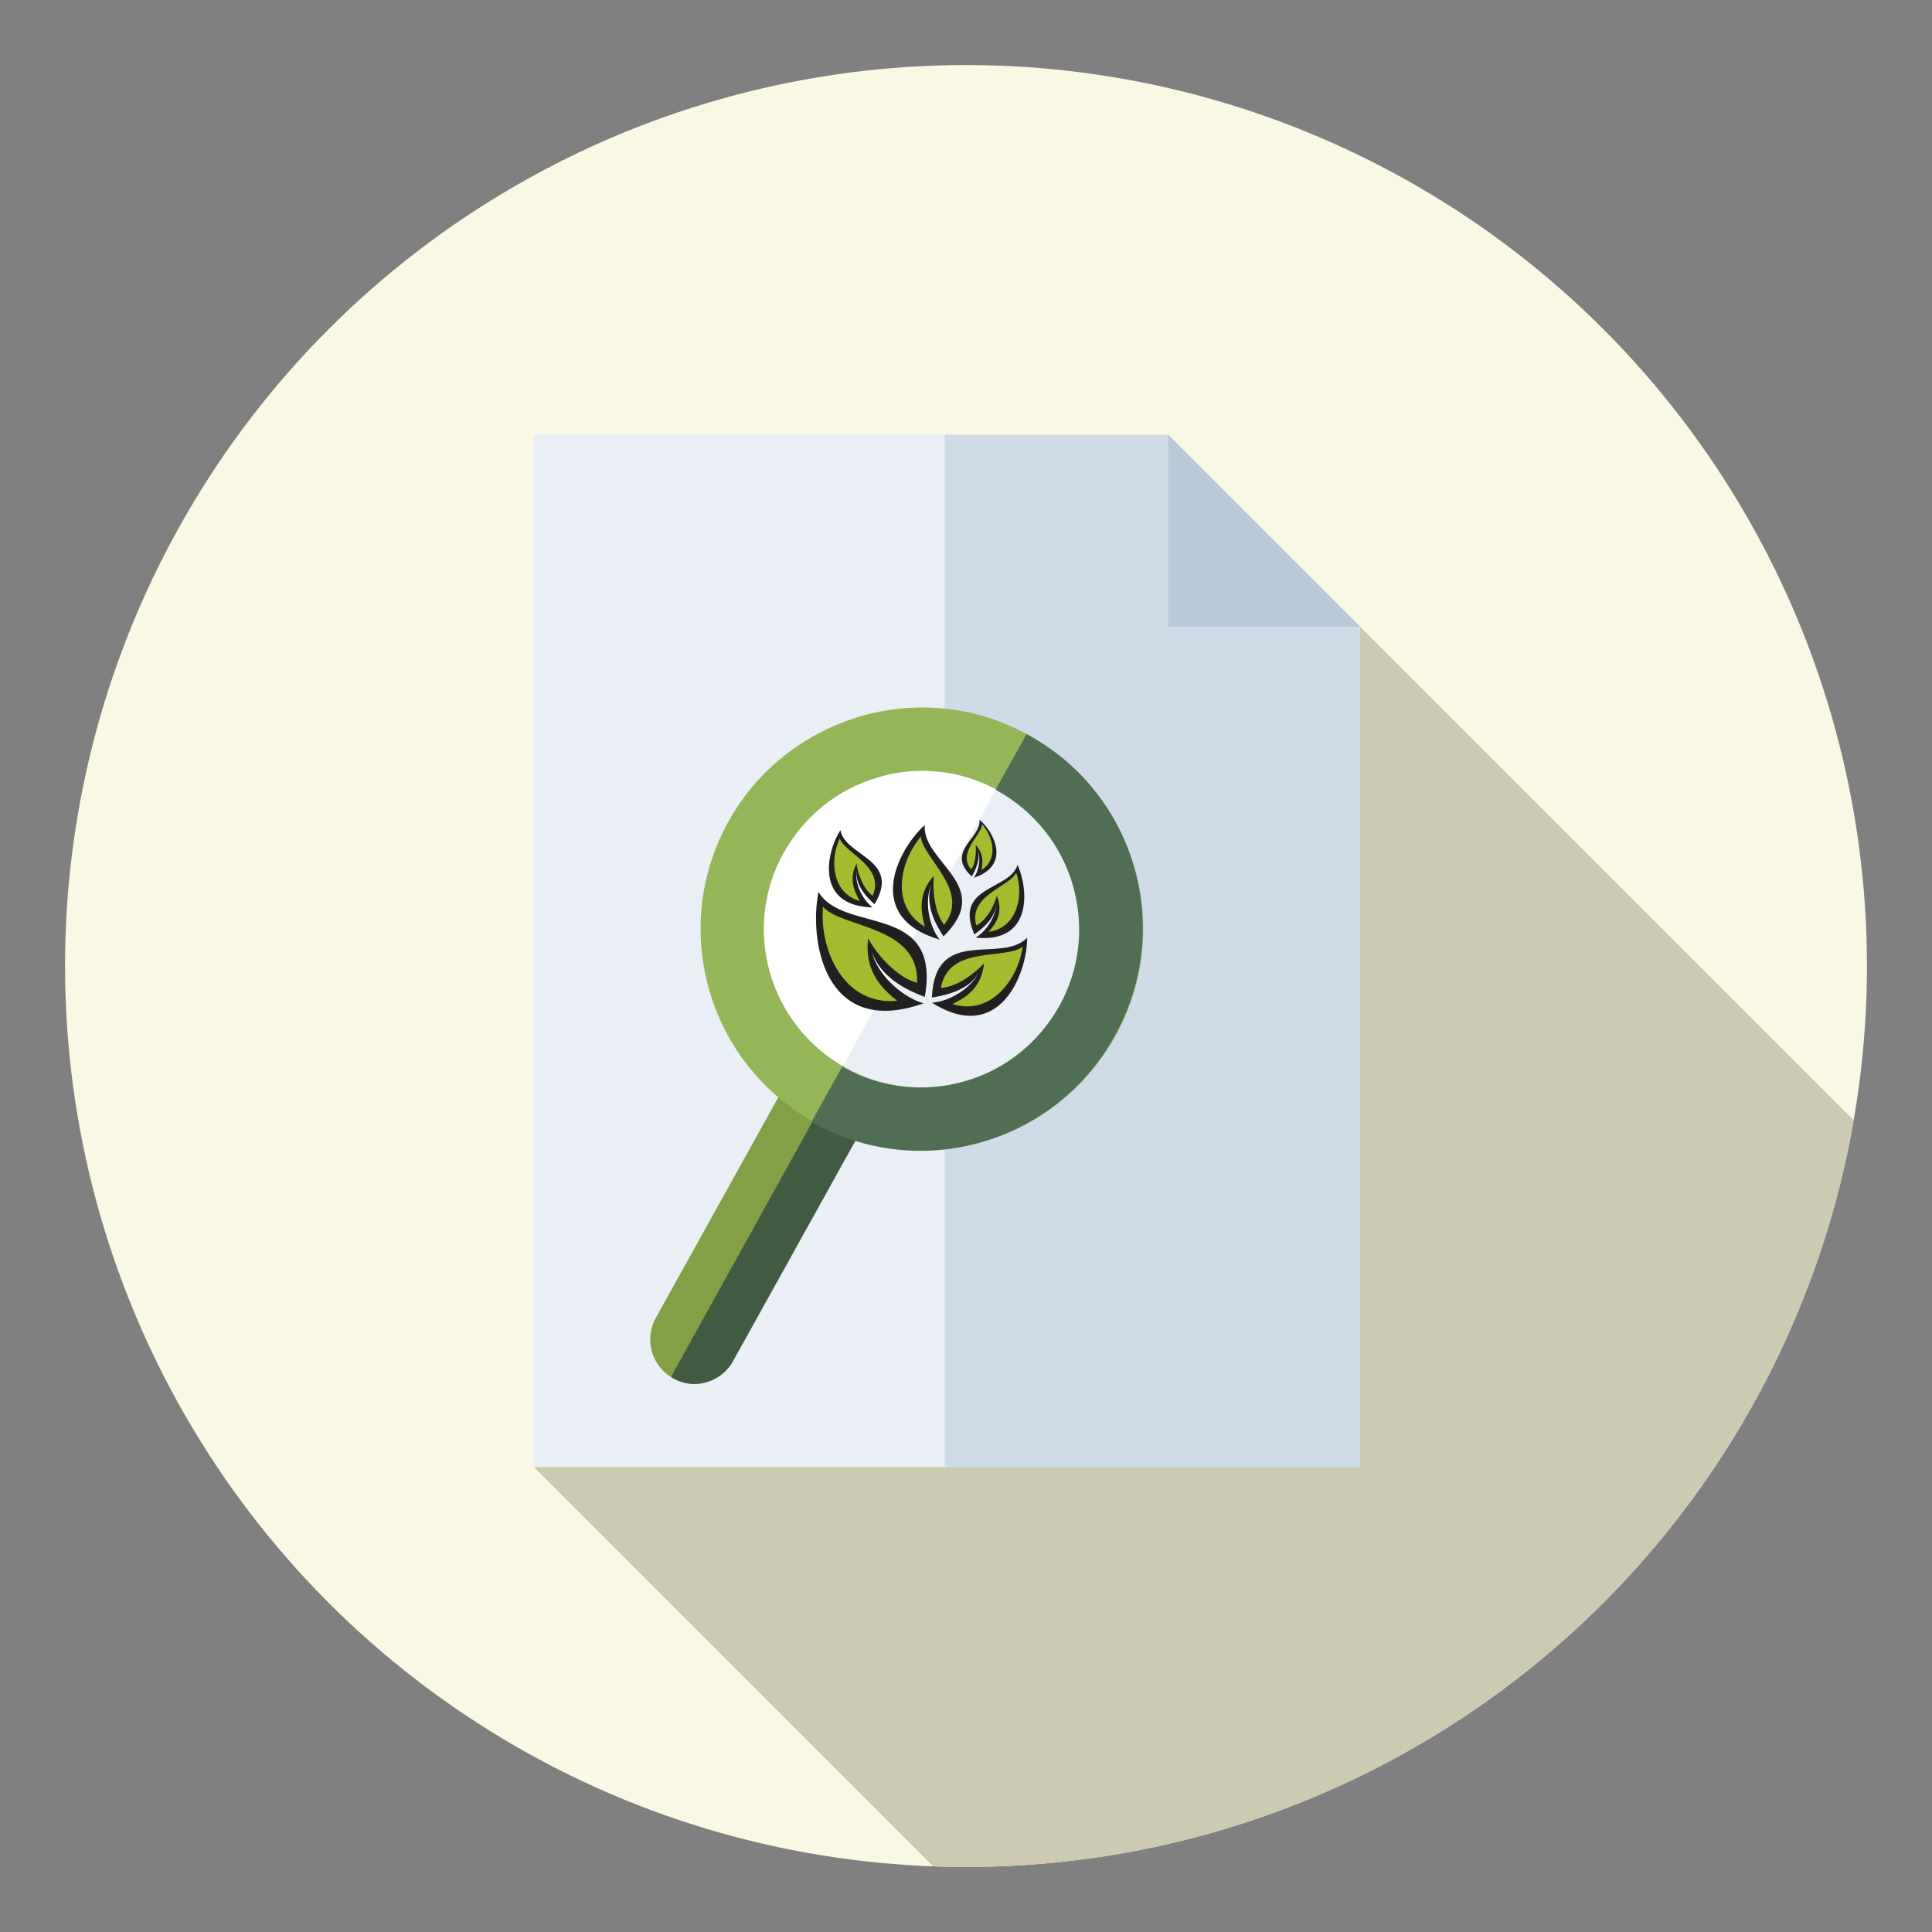
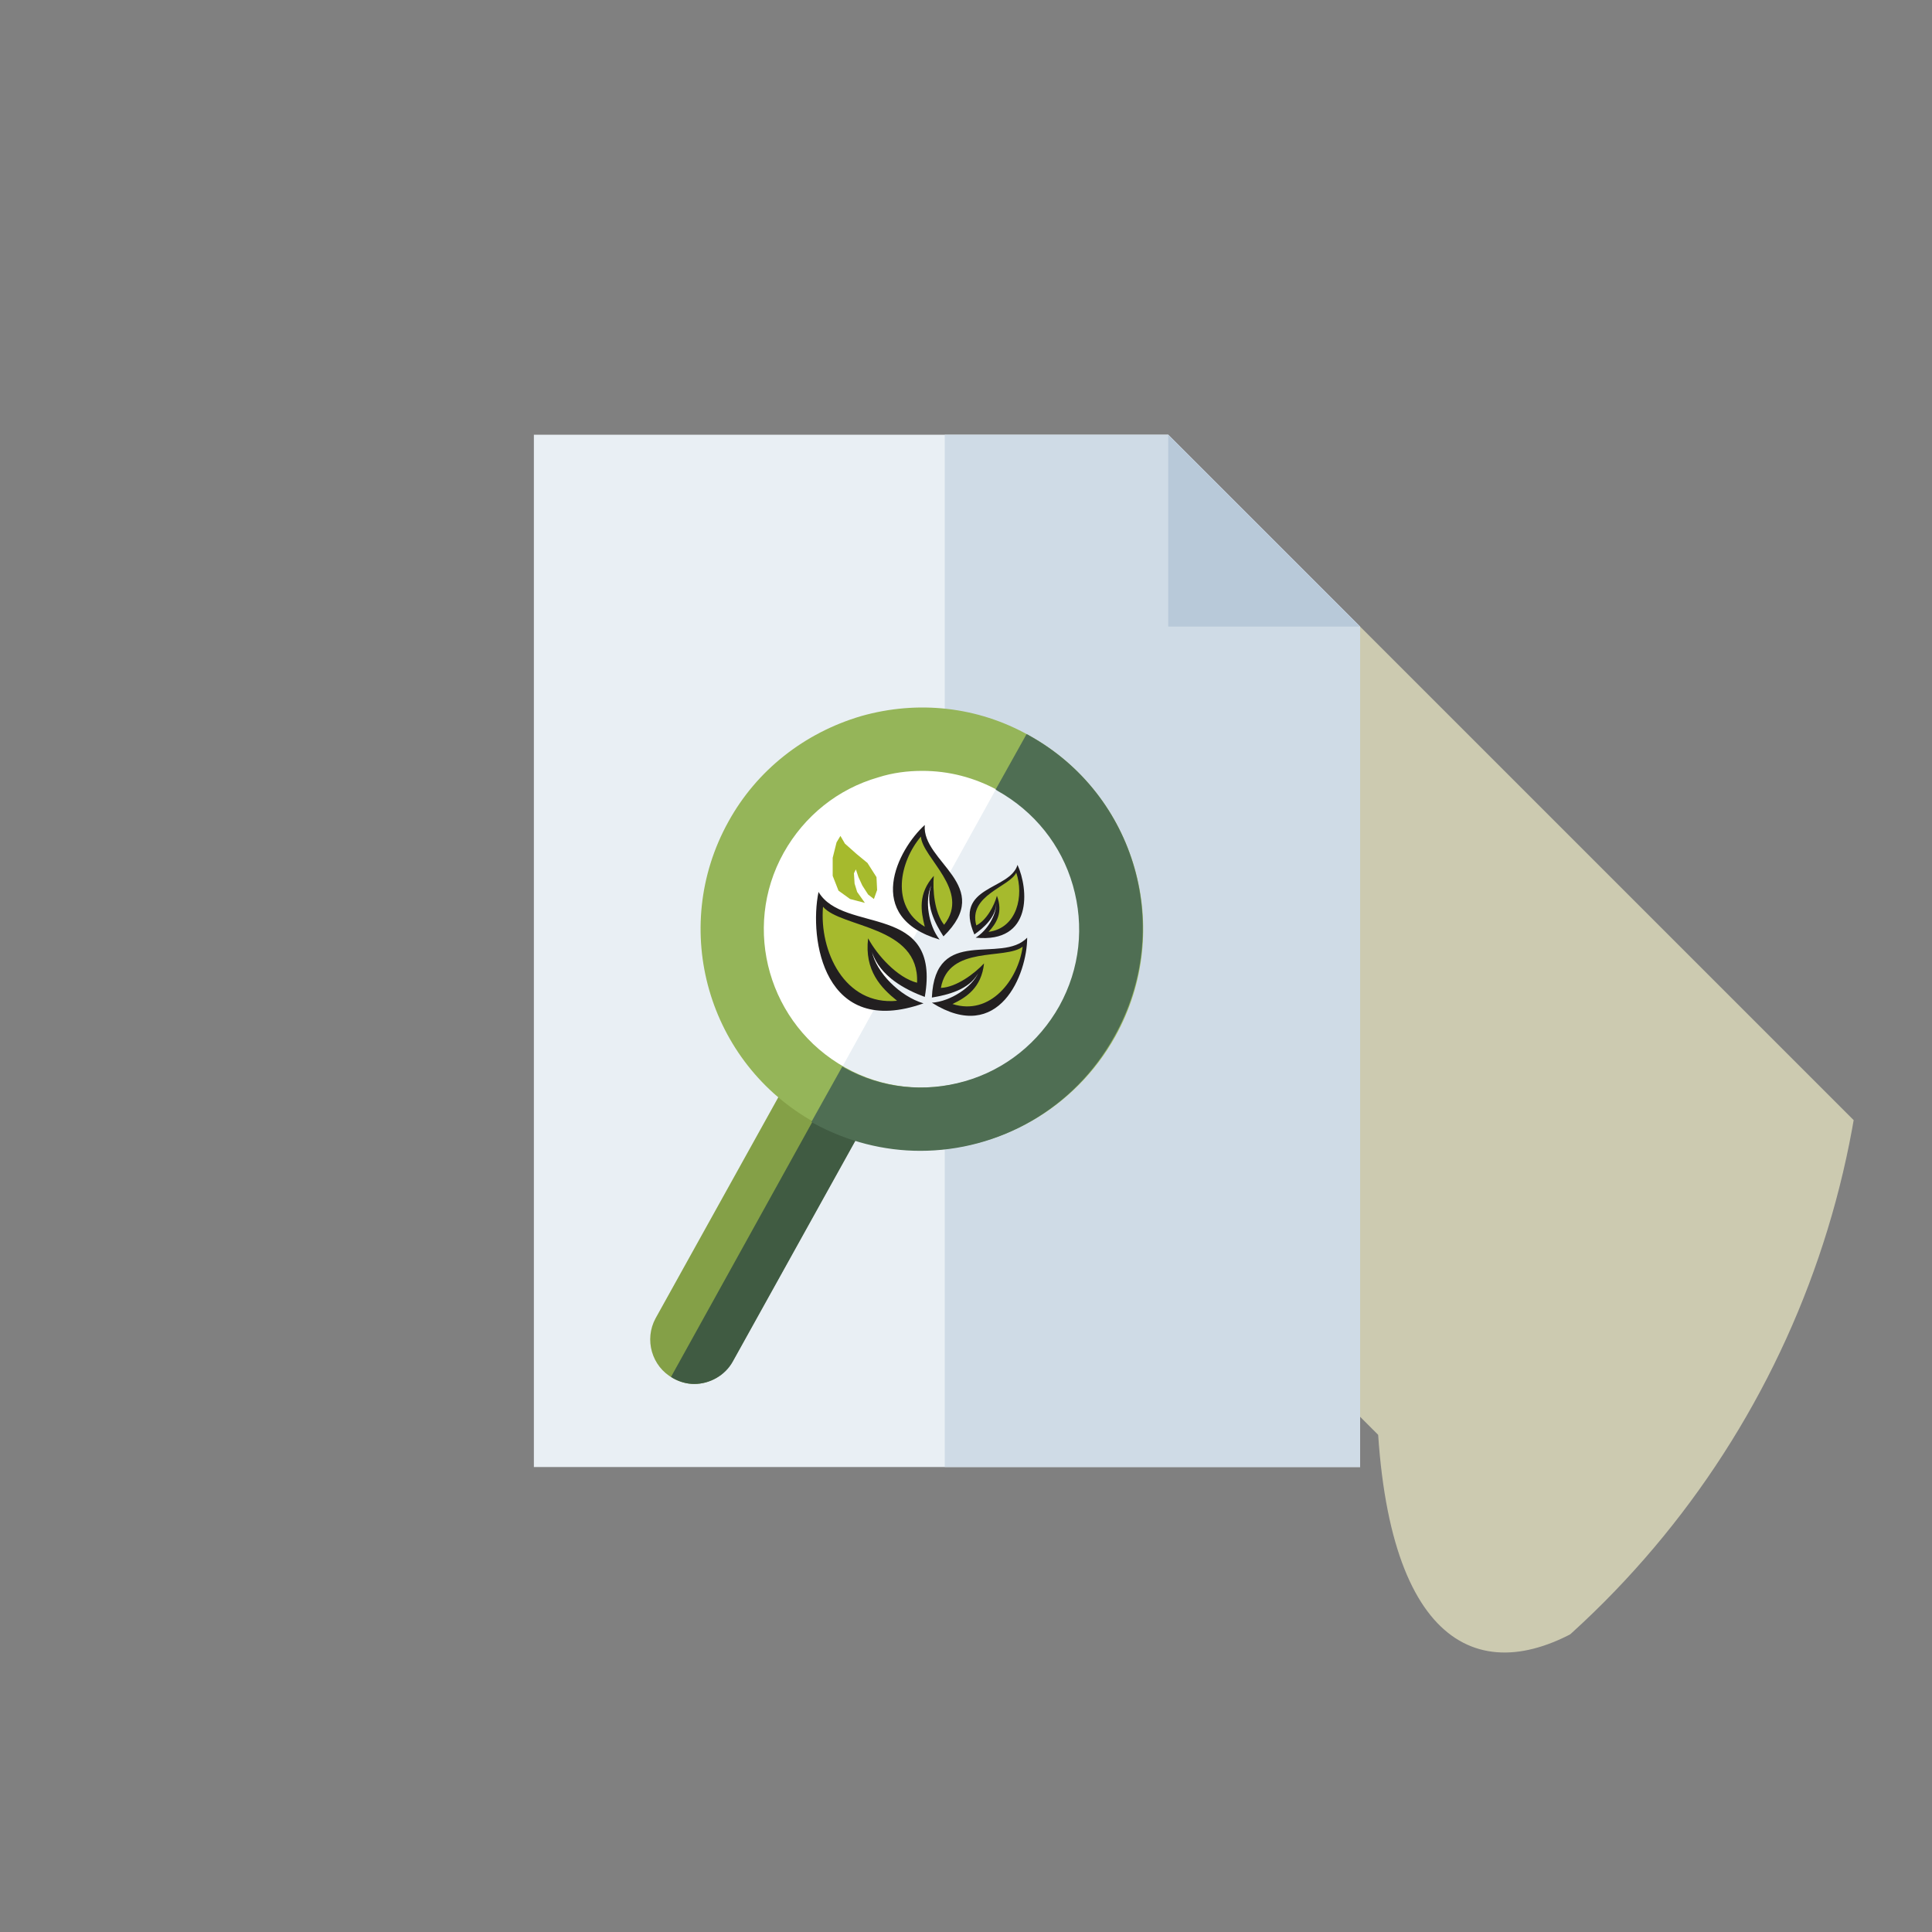
<svg xmlns="http://www.w3.org/2000/svg" xmlns:xlink="http://www.w3.org/1999/xlink" version="1.1" id="Layer_1" x="0px" y="0px" viewBox="-199 0 300 300" style="enable-background:new -199 0 300 300;" xml:space="preserve">
  <rect x="-199" y="0" width="300" height="300" fill="#808080" stroke="none" />
  <style type="text/css">
	.st0{fill:#F9F8E5;}
	.st1{clip-path:url(#SVGID_2_);fill:#CCCAB0;}
	.st2{clip-path:url(#SVGID_2_);fill:#E9EFF4;}
	.st3{clip-path:url(#SVGID_2_);fill:#CFDBE6;}
	.st4{clip-path:url(#SVGID_2_);fill:#B8C9D9;}
	.st5{clip-path:url(#SVGID_2_);fill:#84A047;}
	.st6{clip-path:url(#SVGID_2_);fill:#405B42;}
	.st7{clip-path:url(#SVGID_2_);fill:#FFFFFF;}
	.st8{clip-path:url(#SVGID_2_);fill:#95B559;}
	.st9{clip-path:url(#SVGID_2_);fill:#4F6E53;}
	.st10{fill:#A6BA2D;}
	.st11{fill:#221F20;}
</style>
  <g>
-     <circle class="st0" cx="-49" cy="150" r="139.9" />
    <g>
      <defs>
        <circle id="SVGID_1_" cx="-49" cy="150" r="139.9" />
      </defs>
      <clipPath id="SVGID_2_">
        <use xlink:href="#SVGID_1_" style="overflow:visible;" />
      </clipPath>
-       <path class="st1" d="M91.1,176.2L12.2,97.3L-53.2,168l-62.8,59.9l65.6,65.6C19.7,292.8,77.9,242.6,91.1,176.2z" />
+       <path class="st1" d="M91.1,176.2L12.2,97.3l-62.8,59.9l65.6,65.6C19.7,292.8,77.9,242.6,91.1,176.2z" />
      <polygon class="st2" points="-17.6,67.5 -116.1,67.5 -116.1,227.8 12.2,227.8 12.2,97.3   " />
      <polygon class="st3" points="12.2,97.3 -17.6,67.5 -52.3,67.5 -52.3,227.8 12.2,227.8   " />
      <polygon class="st4" points="-17.6,97.3 12.2,97.3 -17.6,67.5   " />
      <path class="st5" d="M-91.2,214.9c-1.1,0-2.3-0.3-3.3-0.9c-3.3-1.8-4.5-6-2.7-9.3l23.6-42.5c1.8-3.3,6-4.5,9.3-2.7    c3.3,1.8,4.5,6,2.7,9.3l-23.6,42.5C-86.5,213.6-88.8,214.9-91.2,214.9z" />
      <path class="st6" d="M-64.3,159.5c-0.1-0.1-0.2-0.1-0.3-0.2l-30.2,54.5c0.1,0.1,0.2,0.1,0.3,0.2c1.1,0.6,2.2,0.9,3.3,0.9    c2.4,0,4.8-1.3,6-3.5l23.6-42.5C-59.8,165.5-61,161.3-64.3,159.5z" />
      <circle class="st7" cx="-55.9" cy="144.3" r="29.5" />
      <path class="st2" d="M-41.6,118.5c-0.1-0.1-0.2-0.1-0.4-0.2l-28.5,51.5c0.1,0.1,0.2,0.1,0.3,0.2c14.2,7.9,32.2,2.7,40-11.5    C-22.2,144.3-27.4,126.4-41.6,118.5z" />
      <path class="st8" d="M-55.9,178.6c-5.6,0-11.3-1.4-16.6-4.3c-16.6-9.2-22.6-30.1-13.4-46.7c4.4-8,11.8-13.8,20.6-16.4    c8.8-2.5,18.1-1.5,26.1,3c16.6,9.2,22.6,30.1,13.4,46.7l0,0C-32.1,172.2-43.8,178.6-55.9,178.6z M-55.8,119.7    c-2.3,0-4.6,0.3-6.8,1c-6.3,1.8-11.5,6-14.7,11.7c-6.6,11.8-2.3,26.8,9.6,33.4c5.7,3.2,12.4,3.9,18.7,2.1    c6.3-1.8,11.5-6,14.7-11.7c3.2-5.7,3.9-12.4,2.1-18.7c-1.8-6.3-6-11.5-11.7-14.7C-47.7,120.7-51.7,119.7-55.8,119.7z" />
      <path class="st9" d="M-39.2,114.2c-0.1-0.1-0.2-0.1-0.4-0.2l-4.8,8.6c0.1,0.1,0.2,0.1,0.3,0.2c5.7,3.2,9.9,8.4,11.7,14.7    c1.8,6.3,1.1,12.9-2.1,18.7c-3.2,5.7-8.4,9.9-14.7,11.7c-6.3,1.8-12.9,1.1-18.7-2.1c-0.1-0.1-0.2-0.1-0.3-0.2l-4.8,8.6    c0.1,0.1,0.2,0.1,0.3,0.2c5.3,2.9,11,4.3,16.6,4.3c12.1,0,23.8-6.4,30.1-17.7C-16.6,144.3-22.6,123.4-39.2,114.2z" />
    </g>
  </g>
  <g>
    <polygon class="st10" points="-71.4,140.1 -69.6,141.6 -65.4,143.2 -61.4,144.6 -57.5,147.4 -56.1,150.9 -56.1,153.7 -58.1,153    -60.6,151.2 -62.5,149.4 -63.9,147.4 -63.9,148.8 -62.8,151.5 -61.3,153.4 -58.1,155.6 -62.4,156.1 -66.4,155 -69.4,151.6    -71.3,146.6 -71.8,142.1  " />
    <polygon class="st10" points="-40,146.7 -41.6,147.5 -45,148 -48.1,148.4 -51.4,149.8 -53,152.1 -53.5,154.2 -51.9,153.9    -49.8,153.1 -48.1,152.1 -46.7,150.8 -46.9,151.8 -48.2,153.6 -49.6,154.8 -52.4,155.9 -49.2,157 -46.1,156.8 -43.4,154.8    -41.2,151.4 -40,148.2  " />
    <polygon class="st10" points="-41.1,135.3 -41.9,136.3 -43.9,137.7 -45.8,138.9 -47.5,140.8 -47.8,142.9 -47.5,144.3 -46.5,143.7    -45.4,142.5 -44.7,141.3 -44.2,140.1 -44,140.8 -44.2,142.3 -44.8,143.5 -46.2,145.1 -43.8,144.8 -41.9,143.7 -40.7,141.6    -40.4,138.7 -40.7,136.3  " />
    <polygon class="st10" points="-55.8,129.4 -55.3,131.1 -53.5,133.9 -51.7,136.5 -50.6,139.9 -51.2,142.6 -52.4,144.4 -53.3,143    -54.1,140.9 -54.4,138.9 -54.4,137.1 -55,137.9 -55.5,140.1 -55.5,141.9 -54.5,144.6 -57.4,143 -59.3,140.6 -59.6,137.2    -58.6,133.4 -56.9,130.4  " />
    <polygon class="st10" points="-68.5,129.8 -67.8,131 -66,132.6 -64.3,134 -62.9,136.2 -62.8,138.2 -63.3,139.6 -64.2,138.9    -65.1,137.5 -65.7,136.2 -66.1,135 -66.4,135.6 -66.3,137.2 -65.9,138.5 -64.7,140.2 -67,139.6 -68.8,138.3 -69.7,136 -69.7,133.2    -69.1,130.8  " />
-     <polygon class="st10" points="-46.7,128 -46.9,128.8 -47.7,130.2 -48.6,131.5 -49.1,133.2 -48.8,134.6 -48.1,135.4 -47.7,134.7    -47.4,133.7 -47.2,132.7 -47.2,131.8 -46.9,132.2 -46.7,133.2 -46.7,134.2 -47.1,135.5 -45.7,134.7 -44.8,133.5 -44.7,131.8    -45.2,129.9 -46.1,128.4  " />
    <path class="st11" d="M-59.7,155.4c-8.2,0.8-12.1-7.8-11.5-14.6c2.8,3.3,15,2.9,14.6,11.8c-3.1-0.8-6.2-4.3-7.6-6.9   C-64.8,150.7-62.2,153.4-59.7,155.4 M-55.4,154.8c2.6-14.8-12.6-9.7-16.5-16.3c-1.5,7.3,0.8,22.8,16.3,17.3c-3.7-1.1-7.3-4.8-8-8   C-62.4,151.6-58.4,153.7-55.4,154.8" />
    <path class="st11" d="M-46.2,149.6c-1.5,1.6-4.3,3.7-6.7,3.8c1.2-6.7,10-4.3,12.7-6.4c-0.7,5.1-5,10.8-10.9,8.9   C-49,154.9-46.6,153.4-46.2,149.6 M-47.1,151.1c-1,2.2-4.3,4.4-7.2,4.6c10.5,6.6,14.8-4.5,14.8-10.1c-4,4.2-14.3-2-14.8,9.3   C-51.9,154.5-48.5,153.7-47.1,151.1" />
    <path class="st11" d="M-44.2,139.1c-0.4,1.5-1.6,3.8-3.2,4.6c-1.3-4.7,5.2-6,6.2-8.2c1.2,3.5,0.2,8.6-4.3,9.2   C-44.3,143.4-43.2,141.7-44.2,139.1 M-44.3,140.3c0,1.8-1.4,4.2-3.2,5.3c8.9,0.9,8.2-7.6,6.5-11.3c-1.2,4-10,3.2-6.7,10.8   C-46.3,144.1-44.4,142.5-44.3,140.3" />
    <path class="st11" d="M-55.4,143.9c-5.4-3.2-3.9-10.1-0.6-14c0.2,3.3,7.8,8.4,3.6,13.7c-1.5-1.9-1.8-5.4-1.6-7.6   C-56.5,138.8-56,141.5-55.4,143.9 M-52.5,145.4c8.1-7.9-3.4-11.5-2.9-17.3c-4.2,3.8-9.6,14.3,2.3,17.8c-1.8-2.3-2.3-6.2-1.3-8.4   C-55.4,140.4-53.8,143.4-52.5,145.4" />
-     <path class="st11" d="M-65.5,139.9c-4.3-1.2-4.7-6.4-3.1-9.7c0.8,2.3,7.1,4.4,5.1,8.9c-1.4-1-2.3-3.4-2.5-5   C-67.2,136.5-66.4,138.3-65.5,139.9 M-63.2,140.4c4.2-7-4.6-7.4-5.3-11.5c-2.2,3.4-4,11.8,5,12c-1.7-1.3-2.8-3.9-2.5-5.7   C-66.2,137.4-64.5,139.3-63.2,140.4" />
-     <path class="st11" d="M-47.5,131.2c0.1,1.1,0,2.9-0.7,3.8c-2.2-2.6,1.6-5.3,1.7-7c1.7,1.9,2.6,5.4-0.1,7.1   C-46.4,134-46.2,132.6-47.5,131.2 M-47.2,132c0.5,1.1,0.3,3.1-0.6,4.3c5.9-1.9,3.1-7.2,0.9-9c0.3,2.9-5.4,4.9-1.2,8.8   C-47.5,135-46.7,133.4-47.2,132" />
  </g>
</svg>